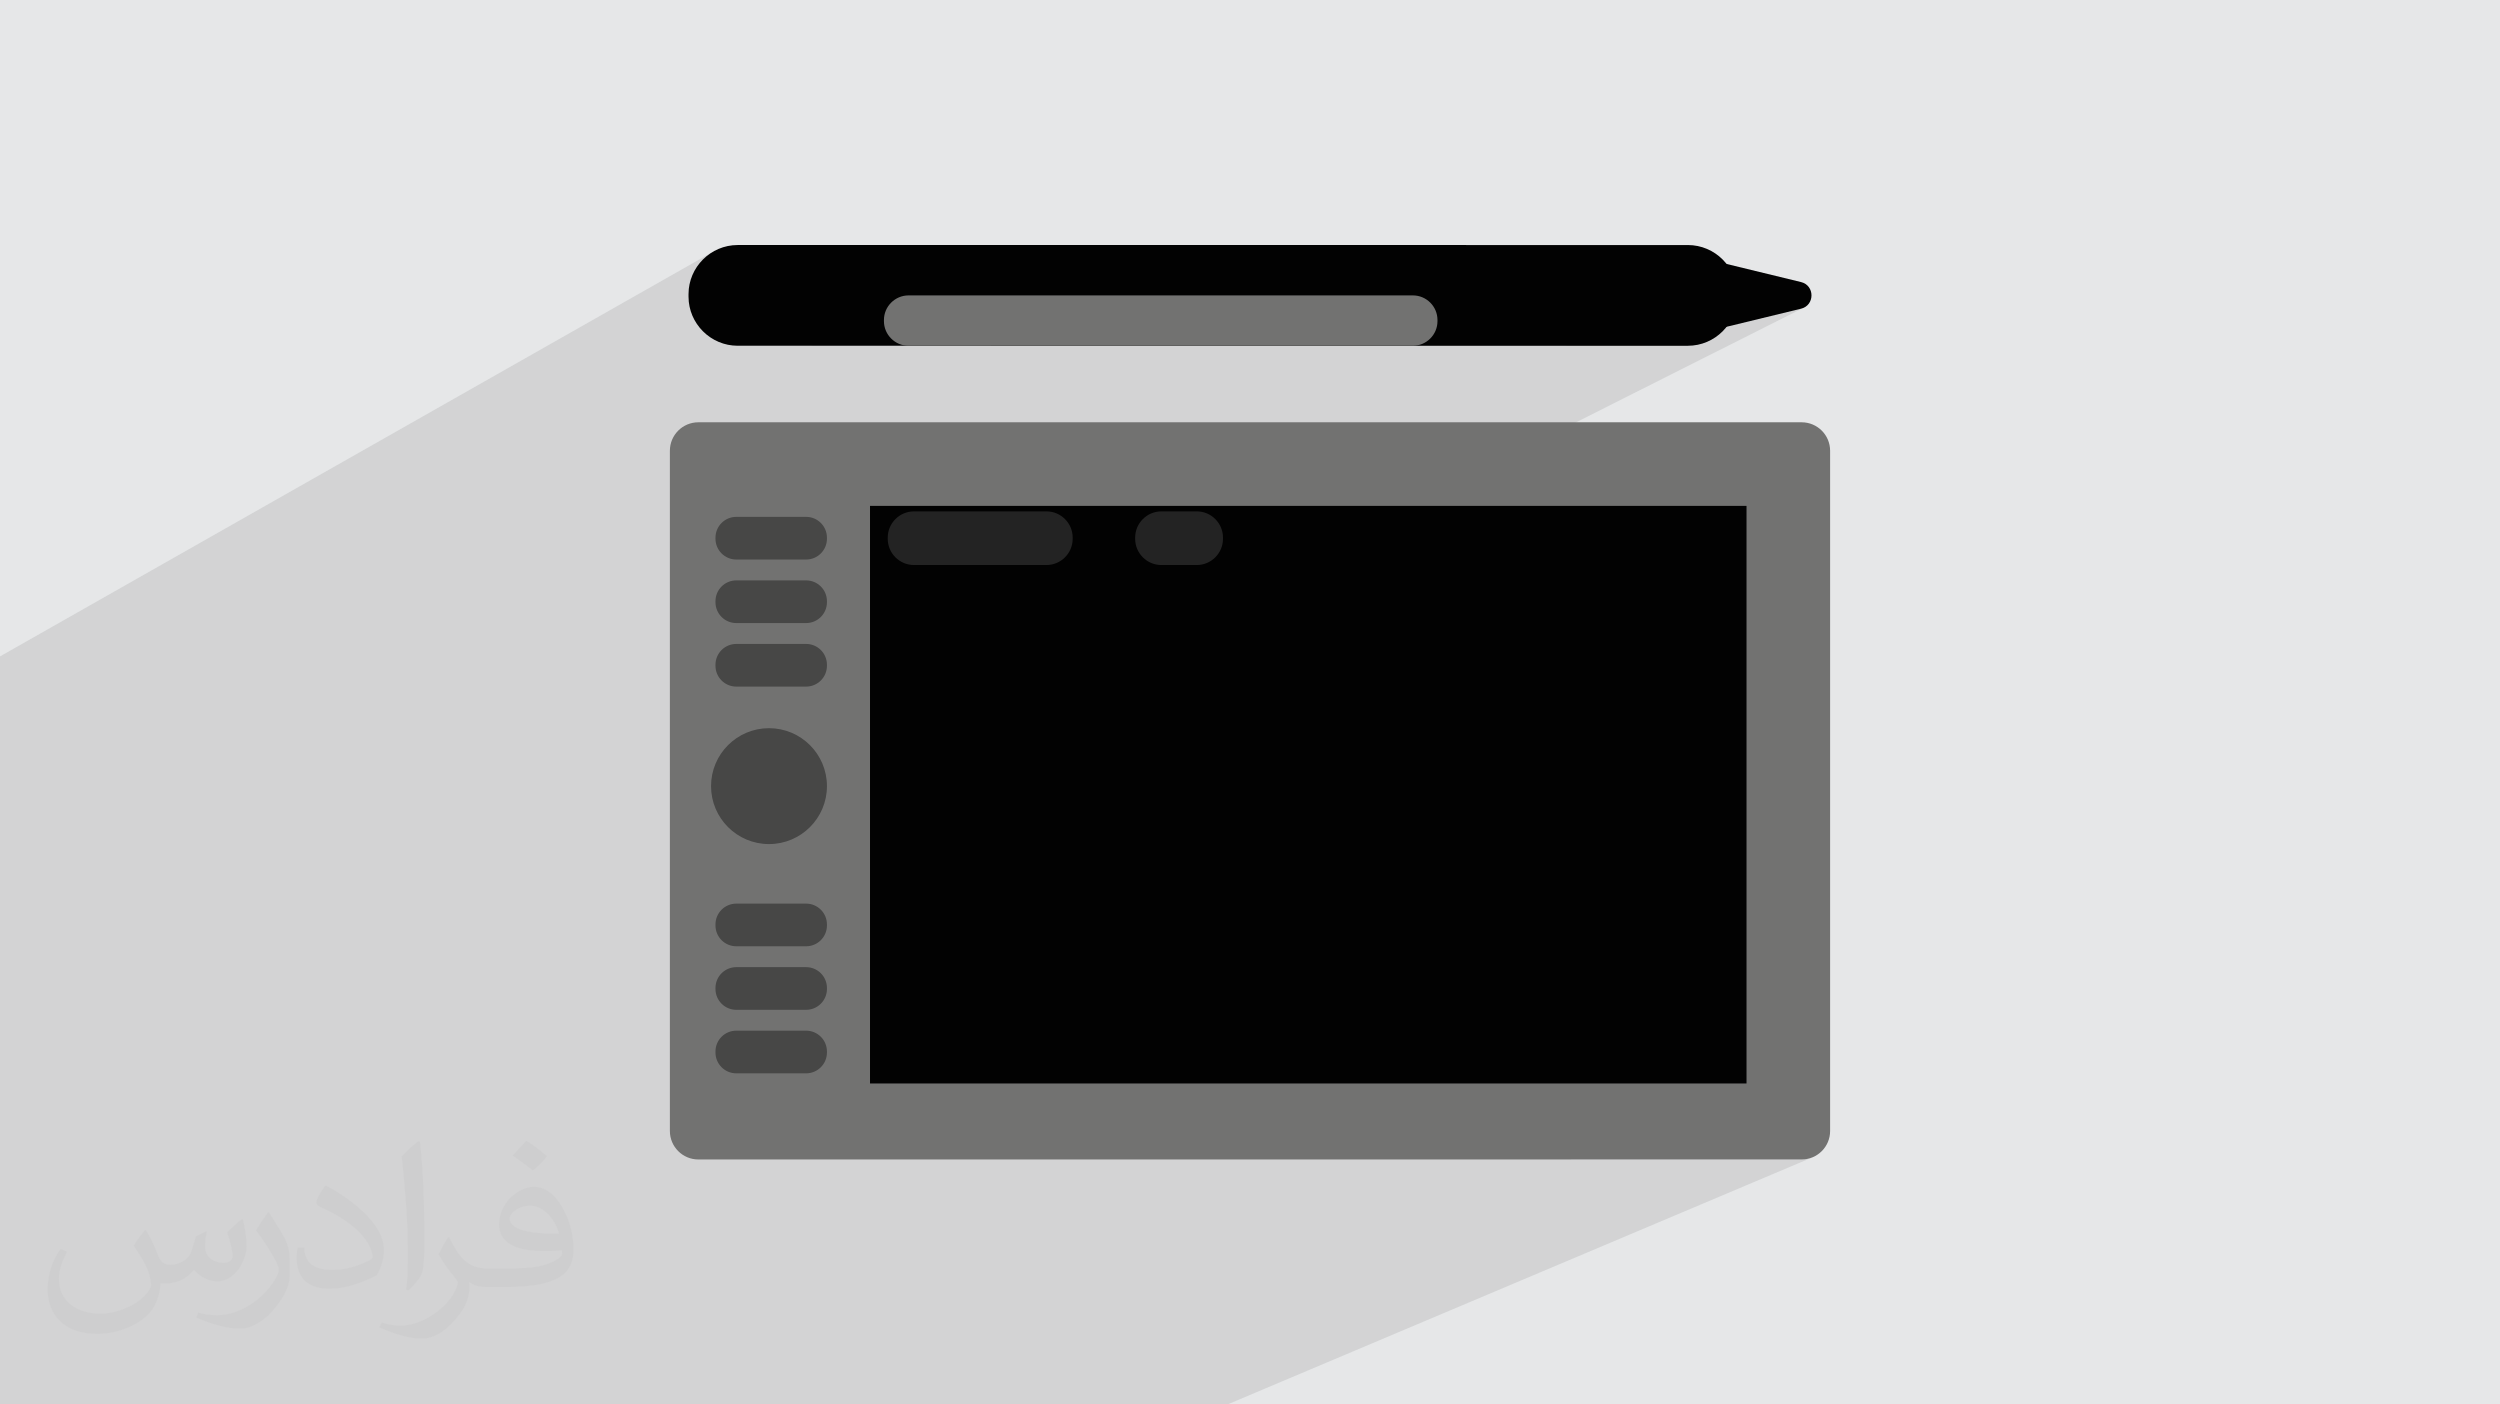
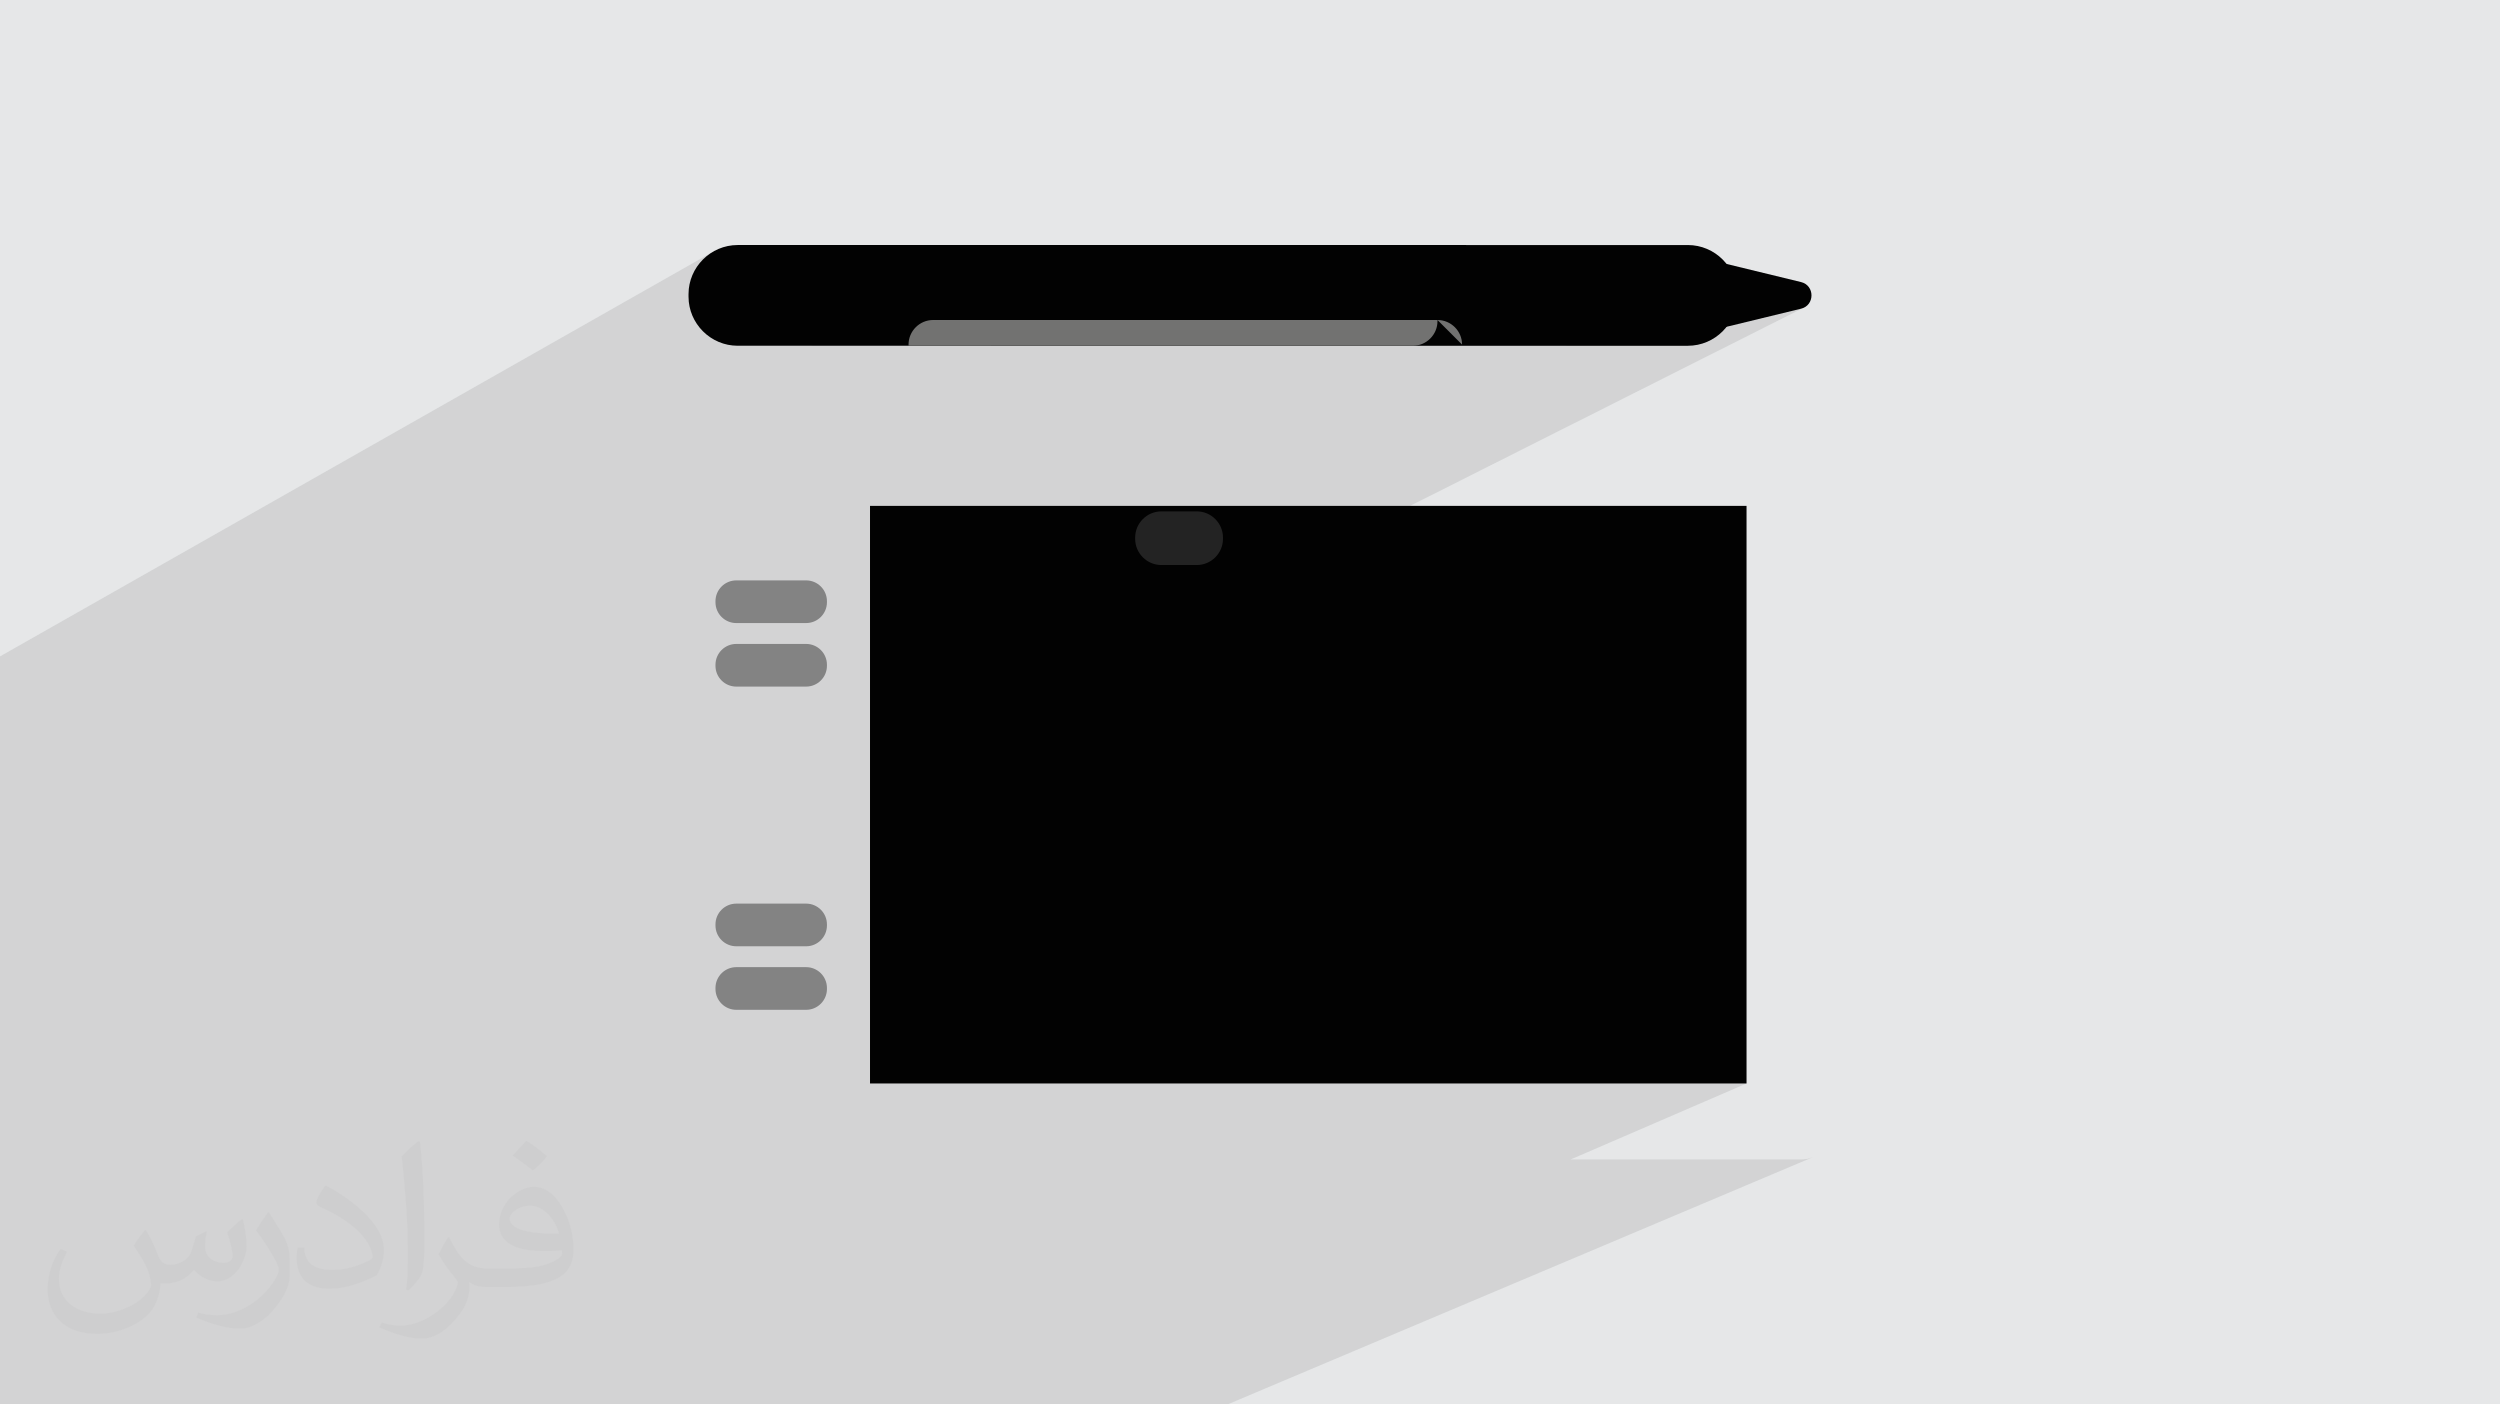
<svg xmlns="http://www.w3.org/2000/svg" xml:space="preserve" width="94.192mm" height="52.917mm" version="1.0" style="shape-rendering:geometricPrecision; text-rendering:geometricPrecision; image-rendering:optimizeQuality; fill-rule:evenodd; clip-rule:evenodd" viewBox="0 0 9404.92 5283.66">
  <defs>
    <style type="text/css">
   
    .fil5 {fill:#727271;fill-rule:nonzero}
    .fil3 {fill:#020202;fill-rule:nonzero}
    .fil2 {fill:#373435;fill-opacity:0.031}
    .fil1 {fill:#2B2A29;fill-opacity:0.102}
    .fil7 {fill:white;fill-rule:nonzero;fill-opacity:0.129}
    .fil6 {fill:#020202;fill-rule:nonzero;fill-opacity:0.38}
    .fil0 {fill:#E6E7E8}
    .fil4 {fill:#727271;fill-rule:nonzero}
   
  </style>
  </defs>
  <g id="Layer_x0020_1">
    <polygon class="fil0" points="-0,0 9404.92,0 9404.92,5283.66 -0,5283.66 " />
    <polygon class="fil1" points="-0,4021.77 -0,4017.97 -0,4002.04 -0,3939.15 -0,3924.61 -0,3896.91 -0,3896.01 -0,3892.6 -0,3875.92 -0,3866.83 -0,3788.37 -0,3784.08 -0,3783.22 -0,3730.65 -0,3720.54 -0,3677.72 -0,3674.31 -0,3655.49 -0,3646.2 -0,3643.68 -0,3564.45 -0,3435.11 -0,3425.63 -0,3079.27 -0,3020.93 -0,2996.3 -0,2984.86 -0,2844.18 -0,2577.27 -0,2569.06 -0,2469.35 2687.16,944.18 2671.9,953.48 2657.65,964.16 2644.49,976.12 2632.52,989.28 2621.84,1003.54 2612.54,1018.8 2604.73,1034.96 2598.49,1051.95 2593.9,1069.65 2591.09,1087.97 2590.13,1106.82 2590.13,1115.68 2591.09,1134.53 2593.9,1152.85 2598.49,1170.56 2604.74,1187.54 2612.55,1203.71 2621.85,1218.96 2632.53,1233.22 2644.51,1246.38 2657.67,1258.34 2671.92,1269.03 2687.18,1278.32 2703.35,1286.14 2720.33,1292.38 2738.02,1296.97 2756.35,1299.78 2775.19,1300.74 3051.65,1300.74 3366.23,1127.13 3381.95,1118.58 3399.28,1113.16 3417.86,1111.28 5315.24,1111.28 5333.83,1113.16 5351.18,1118.58 5366.89,1127.12 5380.59,1138.44 5391.91,1152.15 5400.46,1167.85 5405.87,1185.2 5407.75,1203.79 5407.75,1208.22 5405.87,1226.8 5400.44,1244.14 5391.89,1259.85 5380.56,1273.56 5366.85,1284.88 5351.15,1293.44 5337.05,1300.75 5889.46,1300.76 6492.52,992.35 6492.52,1230.1 6775.34,1161.37 6792.6,1153.92 5304.49,1903.13 6570.31,1903.13 6570.31,4075.98 5908.68,4361.89 6777.72,4361.89 6799.32,4359.71 6819.43,4353.47 4617.32,5283.66 4596.73,5283.66 3775.56,5283.66 674.81,5283.66 430.62,5283.66 361.21,5283.66 334.67,5283.66 327.43,5283.66 104.56,5283.66 -0,5283.66 -0,5269.88 -0,5224.99 -0,5221.58 -0,5217.59 -0,5209.64 -0,5115.12 -0,5104.74 -0,5051.28 -0,5006.7 -0,5003.28 -0,4997.21 -0,4989.08 -0,4896.34 -0,4776.81 -0,4768.49 -0,4650.84 -0,4573.75 -0,4572.72 -0,4528.41 -0,4527.98 -0,4511.21 -0,4509.96 -0,4424.46 -0,4414.22 -0,4354.42 -0,4312.72 -0,4226.51 -0,4222.74 -0,4218.55 -0,4201.53 -0,4168.24 -0,4165.76 -0,4157.75 -0,4157.57 -0,4114.34 -0,4110.94 -0,4069.72 " />
    <path class="fil2" d="M548.54 4627.69c17.95,27.21 29.6,53.36 40.96,82.43 8.45,16.91 12.93,48.09 52.57,48.09 11.61,0 28.28,-3.42 43.06,-11.61 16.63,-8.73 29.32,-21.94 35.94,-42l15.85 -53.36 38.57 -19.02 2.64 2.64c-5.27,20.09 -6.59,39.36 -6.59,54.43 0,44.63 38.57,61.56 69.22,61.56 17.95,0 34.09,-8.73 34.09,-25.11 0,-21.13 -8.98,-57.06 -20.62,-89.29 17.95,-17.95 35.94,-35.94 56.53,-50.47l3.17 1.6c8.98,38.04 14,75.56 14,100.66 0,24.57 -10.83,51.79 -19.81,69.49 -18.49,34.87 -51.25,62.62 -90.87,62.62 -30.1,0 -63.65,-15.07 -86.66,-43.06l-1.32 0c-21.66,26.96 -55.22,51.25 -108.86,51.25l-16.63 0c-2.64,35.41 -10.29,60.49 -21.94,82.95 -31.95,62.34 -126.81,106.47 -216.1,106.47 -124.17,0 -186.51,-71.59 -186.51,-166.96 0,-58.91 19.27,-113.6 48.88,-152.42l24.29 10.04c-18.49,35.41 -30.91,68.68 -30.91,101.45 0,89.29 72.66,131.83 156.4,131.83 77.68,0 173.83,-49.41 191.28,-106.72 -6.59,-62.62 -30.1,-91.93 -66.04,-148.99 10.83,-19.02 24.83,-38.04 42.28,-58.38l3.17 0 0 0 0 0 -0.02 -0.09zm1432.13 -336.04c26.15,16.39 51.79,35.66 76.87,57.85 -14,19.81 -31.45,37.79 -53.11,53.64 -25.11,-20.34 -50.19,-37.79 -75.84,-56.27 17.42,-19.55 34.62,-38.29 52.04,-55.22l0 0 0 0 0 0 0 0 0 0 0.03 0zm13.47 244.11c-42.28,0 -76.87,27.75 -76.87,48.34 0,44.13 84.53,57.85 185.72,57.31 -12.68,-51.79 -57.06,-105.68 -108.86,-105.68l0.01 0.03zm-94.86 236.19c54.96,0 103.04,-1.6 139.74,-10.83 40.96,-10.29 75.56,-30.91 75.56,-45.17 0,-3.7 0,-8.19 -1.32,-11.89 -22.98,2.11 -49.41,2.11 -72.38,2.11 -74.49,0 -131.55,-16.91 -154.02,-58.66 -5.55,-11.61 -9.51,-24.57 -9.51,-39.36 0,-40.43 17.42,-79.79 48.09,-107 25.61,-22.45 53.89,-36.44 82.67,-36.44 52.04,0 93.51,41.75 122.57,107.54 15.85,35.94 26.68,77.4 26.68,129.72 0,34.87 -9.51,64.19 -31.17,85.85 -40.43,39.11 -114.92,53.89 -229.04,53.89l-51.79 0 0 0 -13.47 0c-28.28,0 -48.62,-5.02 -64.72,-17.42l-2.64 0c0.79,6.59 1.32,12.93 1.32,19.02 0,25.61 -8.45,58.38 -25.61,84.53 -50.72,75.3 -105.68,108.04 -153.24,108.04 -48.09,0 -107,-18.49 -160.11,-42.54l9.51 -18.49c17.17,7.13 40.96,11.89 73.7,11.89 85.85,0 198.66,-82.43 212.66,-163 -3.17,-6.59 -8.98,-15.32 -17.17,-24.57 -25.11,-29.85 -40.96,-54.68 -55.75,-80.83 12.68,-25.11 24.29,-45.17 35.13,-63.4l4.49 -0.53c36.72,74.77 69.99,117.55 144.23,117.55l11.61 0 0 0 53.89 0 0 0 0 0 0 0 0 0 0 0 0.09 0.01zm-371.98 79c6.34,-34.34 6.87,-72.91 6.87,-108.86l0 -53.36c0,-99.6 -12.68,-244.36 -22.98,-338.68 17.95,-19.27 43.06,-42 62.87,-57.31l5.81 1.6c13.47,118.62 16.63,256 16.63,383.06 0,33.3 -1.32,65.79 -4.49,89.55 -1.85,30.1 -19.27,52.83 -56.53,87.7l-8.19 -3.7zm-382.8 -157.19c1.85,46.77 24.83,83.49 105.15,83.49 49.93,0 92.19,-12.93 138.96,-35.13 8.45,-3.7 12.93,-8.73 12.93,-12.93 0,-29.32 -22.45,-68.15 -60.23,-103.55 -36.72,-33.3 -85.34,-62.62 -130.76,-82.18 -15.6,-6.59 -20.62,-13.47 -20.62,-20.09 0,-13.47 17.95,-41.75 32.77,-62.09l5.02 -0.53c52.04,27.21 110.17,67.64 153.24,112.53 39.11,41.47 63.4,83.49 63.4,129.19 0,33.81 -10.29,65.51 -26.96,95.11 -57.06,28.79 -117.83,50.72 -178.06,50.72 -73.17,0 -123.1,-34.34 -123.1,-114.92 0,-8.73 0,-22.19 3.17,-39.64l25.11 0 0 0 0 0 0 0 0 0 0 0 -0.02 0zm-132.37 -132.9l45.45 73.45c16.63,27.21 32.23,56.81 32.23,103.55l0 59.7c0,48.34 -30.91,100.13 -80.83,151.38 -39.11,34.62 -73.7,49.41 -105.68,49.41 -47.55,0 -101.98,-14.79 -164.85,-41.75l7.13 -18.49c19.81,5.27 42.79,9.77 71.06,9.77 90.36,-0.53 182.8,-66.57 225.08,-147.15 5.02,-9.26 6.87,-17.95 6.87,-24.04 0,-9.26 -5.02,-19.55 -8.98,-28.79 -22.98,-43.31 -48.62,-82.95 -76.87,-119.68 14.79,-23.25 29.6,-45.7 45.7,-67.9l3.7 0.53 0 0 0 0 0 0 0 0 0 0 -0.02 0.01z" />
    <g id="_1544109445376">
      <path id="XMLID_19_" class="fil3" d="M6534.81 1106.84l0 8.87c0,101.79 -83.25,185.05 -185.05,185.05l-3574.57 -0.02c-101.75,0 -185.06,-83.26 -185.06,-185.06l0 -8.86c0,-101.8 83.26,-185.06 185.06,-185.06l3574.57 0.03c101.8,0 185.05,83.23 185.05,185.05z" />
      <path id="XMLID_97_" class="fil3" d="M6492.52 1230.1l282.82 -68.73c52.57,-12.75 52.57,-87.54 0,-100.29l-282.82 -68.74 0 237.75z" />
-       <path id="XMLID_98_" class="fil4" d="M5407.75 1203.79l0 4.43c0,50.87 -41.67,92.52 -92.51,92.52l-1897.39 0c-50.87,0 -92.52,-41.68 -92.52,-92.52l0 -4.43c0,-50.86 41.68,-92.51 92.52,-92.51l1897.39 0c50.92,0 92.51,41.6 92.51,92.51z" />
-       <path id="XMLID_15_" class="fil5" d="M6777.72 4361.89l-4150.52 0c-59.15,0 -107.12,-47.96 -107.12,-107.12l0.02 -2559.03c0,-59.15 47.95,-107.12 107.11,-107.12l4150.51 0c59.14,0 107.11,47.96 107.11,107.12l0 2559.01c0.02,59.17 -47.93,107.14 -107.11,107.14z" />
+       <path id="XMLID_98_" class="fil4" d="M5407.75 1203.79l0 4.43c0,50.87 -41.67,92.52 -92.51,92.52l-1897.39 0l0 -4.43c0,-50.86 41.68,-92.51 92.52,-92.51l1897.39 0c50.92,0 92.51,41.6 92.51,92.51z" />
      <rect id="XMLID_18_" class="fil3" x="3272.95" y="1903.12" width="3297.37" height="2172.85" />
      <path id="XMLID_92_" class="fil6" d="M3032.55 3559.87l-262.56 0c-43.29,0 -78.38,-35.07 -78.38,-78.38l0 -3.74c0,-43.29 35.07,-78.38 78.38,-78.38l262.56 0c43.3,0 78.39,35.08 78.39,78.38l0 3.74c0,43.27 -35.09,78.38 -78.39,78.38z" />
      <path id="XMLID_90_" class="fil6" d="M3032.55 3798.87l-262.56 0c-43.29,0 -78.38,-35.08 -78.38,-78.39l0 -3.73c0,-43.27 35.07,-78.38 78.38,-78.38l262.56 0c43.3,0 78.39,35.07 78.39,78.38l0 3.73c0,43.27 -35.09,78.39 -78.39,78.39z" />
-       <path id="XMLID_88_" class="fil6" d="M3032.55 4037.85l-262.56 0c-43.29,0 -78.38,-35.08 -78.38,-78.38l0 -3.74c0,-43.3 35.07,-78.38 78.38,-78.38l262.56 0c43.3,0 78.39,35.07 78.39,78.38l0 3.74c0,43.27 -35.09,78.38 -78.39,78.38z" />
-       <path id="XMLID_94_" class="fil6" d="M3032.55 2104.93l-262.56 0c-43.29,0 -78.38,-35.07 -78.38,-78.38l0 -3.74c0,-43.29 35.07,-78.38 78.38,-78.38l262.56 0c43.3,0 78.39,35.08 78.39,78.38l0 3.74c0,43.29 -35.09,78.38 -78.39,78.38z" />
      <path id="XMLID_87_" class="fil6" d="M3032.55 2343.95l-262.56 0c-43.29,0 -78.38,-35.07 -78.38,-78.38l0 -3.77c0,-43.27 35.07,-78.39 78.38,-78.39l262.56 0c43.3,0 78.39,35.08 78.39,78.39l0 3.73c0,43.31 -35.09,78.42 -78.39,78.42z" />
      <path id="XMLID_86_" class="fil6" d="M3032.55 2582.95l-262.56 0c-43.29,0 -78.38,-35.08 -78.38,-78.39l0 -3.73c0,-43.3 35.07,-78.38 78.38,-78.38l262.56 0c43.3,0 78.39,35.07 78.39,78.38l0 3.73c0,43.27 -35.09,78.39 -78.39,78.39z" />
-       <path id="XMLID_85_" class="fil6" d="M3110.94 2957.4c0,120.38 -97.61,217.98 -217.99,217.98 -120.39,0 -217.99,-97.6 -217.99,-217.98 0,-120.43 97.6,-217.99 217.99,-217.99 120.38,0 217.99,97.56 217.99,217.99z" />
-       <path id="XMLID_99_" class="fil7" d="M3936.82 2125.6l-498.62 0c-54.2,0 -98.54,-44.34 -98.54,-98.54l0 -4.72c0,-54.2 44.34,-98.54 98.54,-98.54l498.62 -0.01c54.21,0 98.54,44.33 98.54,98.54l0 4.71c0,54.21 -44.34,98.56 -98.54,98.56z" />
      <path id="XMLID_101_" class="fil7" d="M4502.27 2125.6l-133.3 0c-54.21,0 -98.54,-44.34 -98.54,-98.54l0 -4.72c0,-54.2 44.33,-98.54 98.54,-98.54l133.3 -0.01c54.21,0 98.54,44.33 98.54,98.54l0 4.71c0,54.21 -44.33,98.56 -98.54,98.56z" />
    </g>
  </g>
</svg>